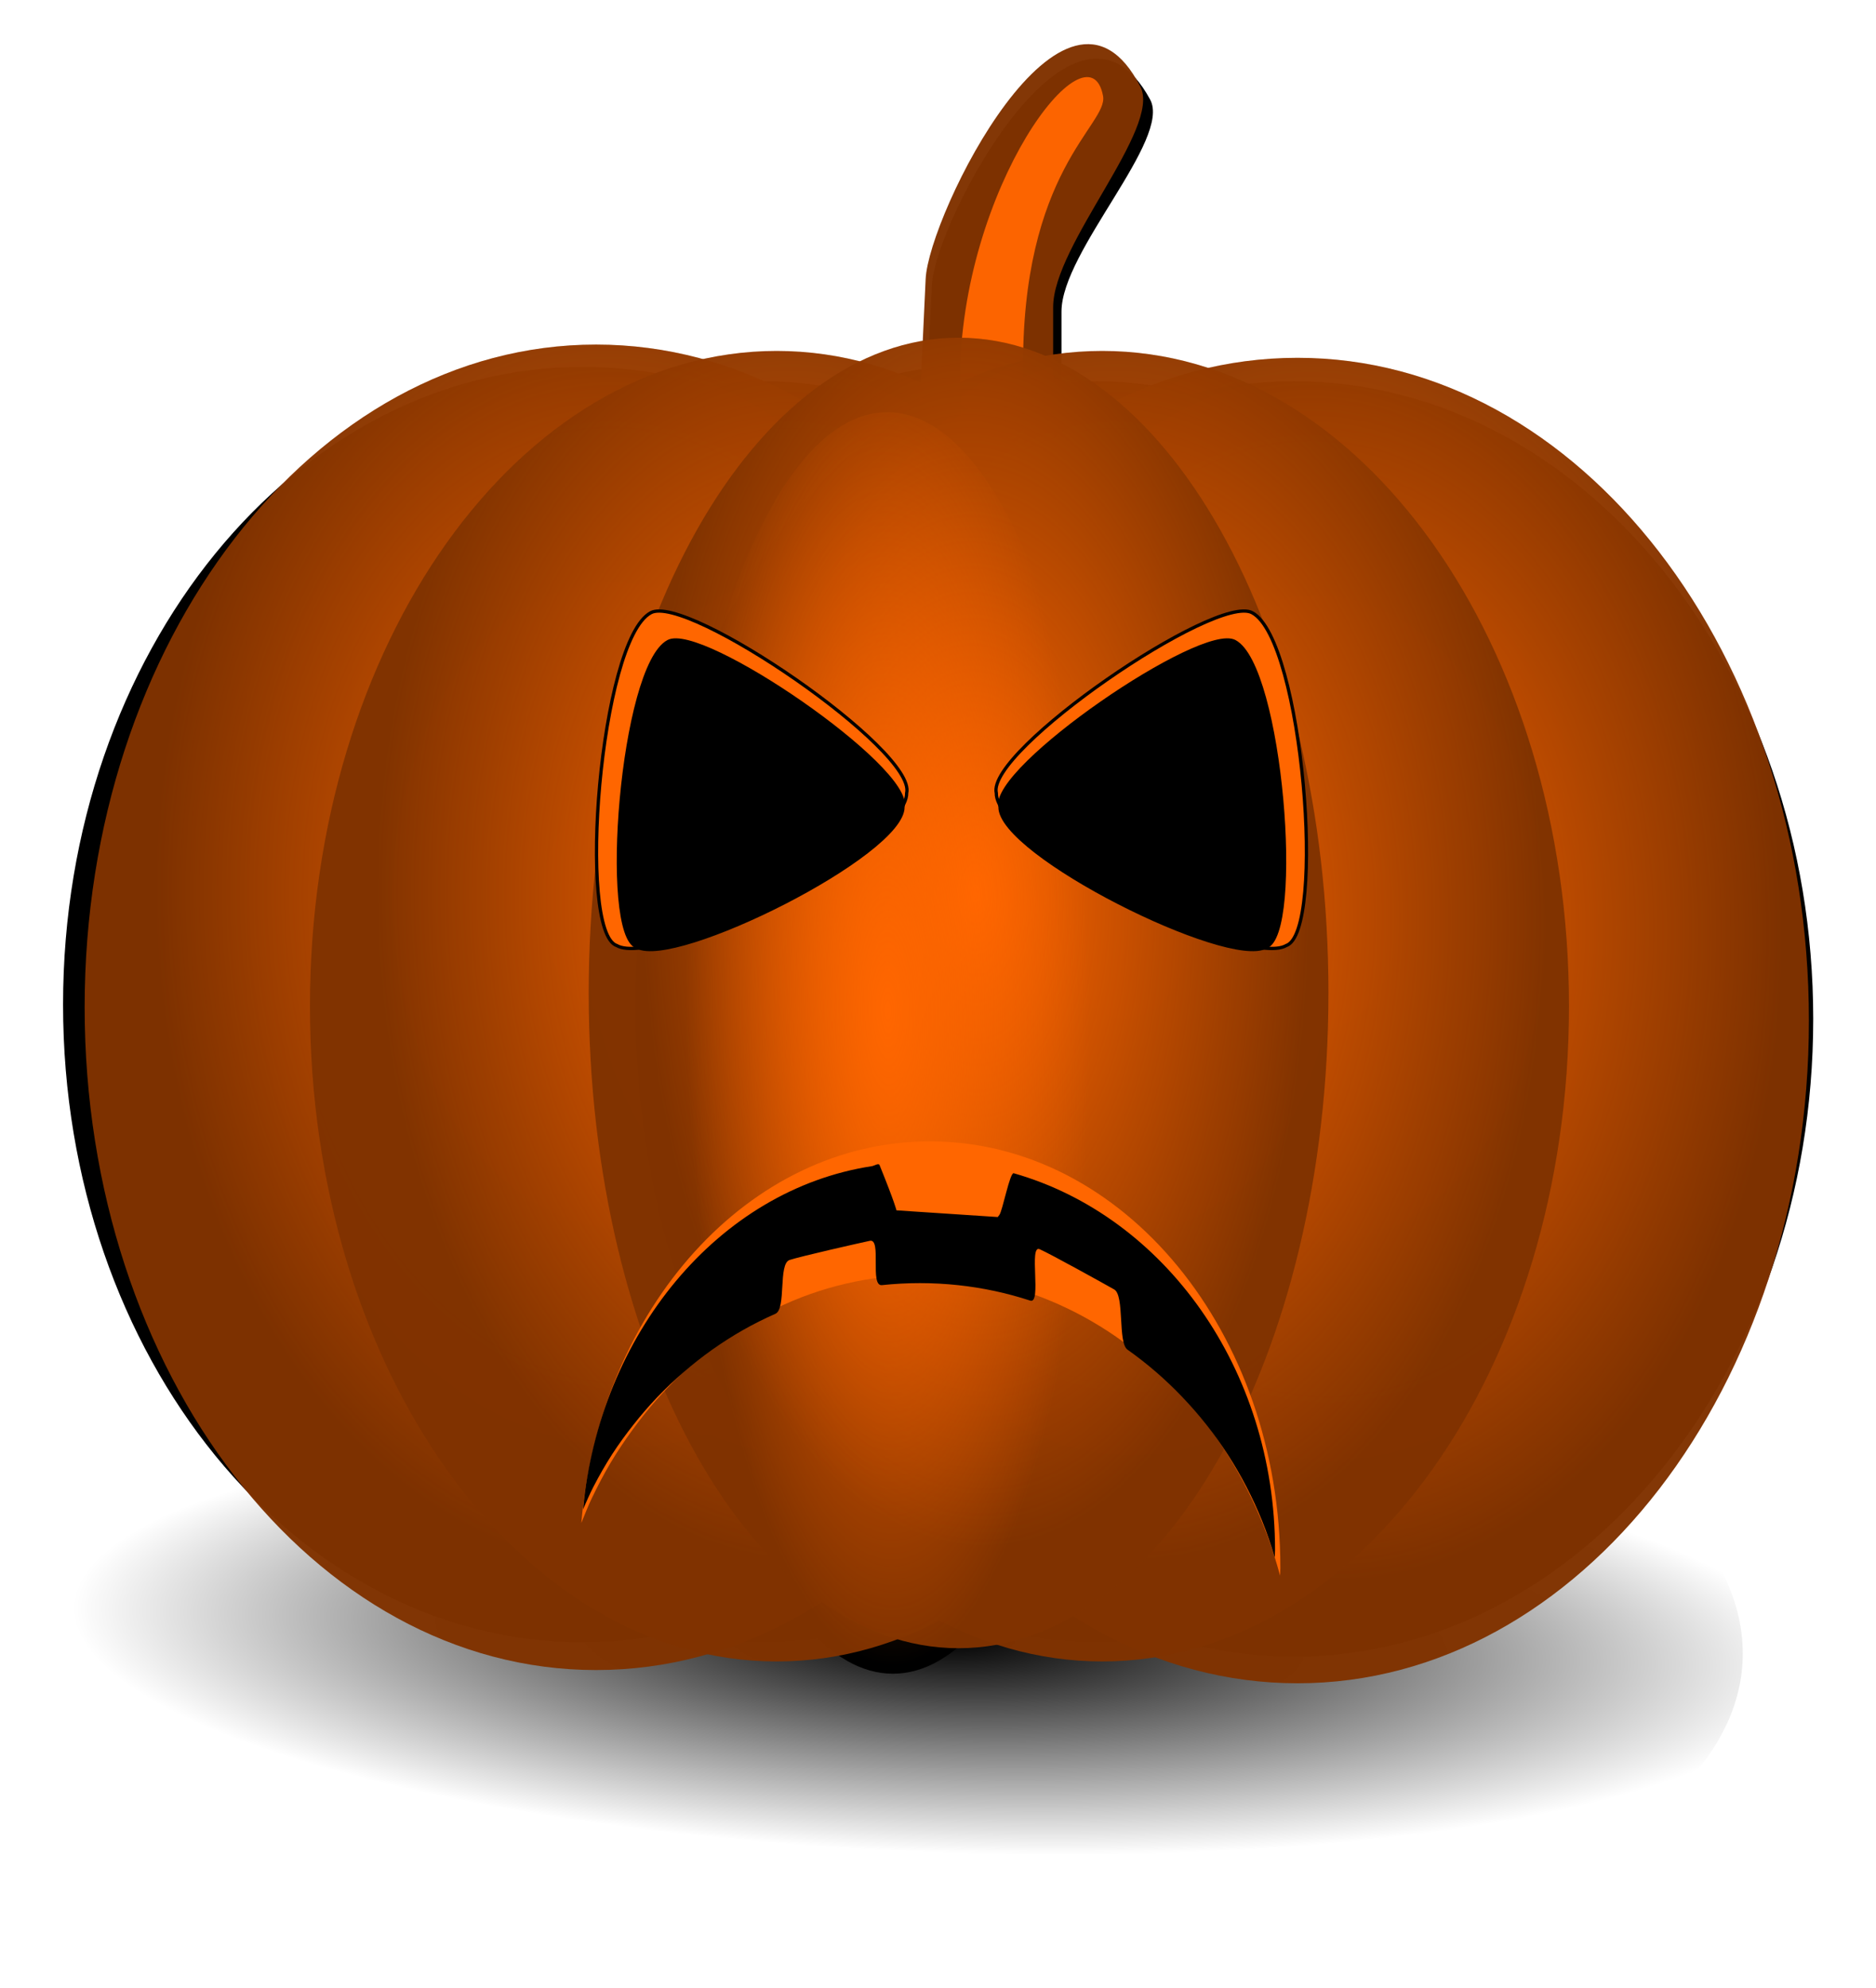
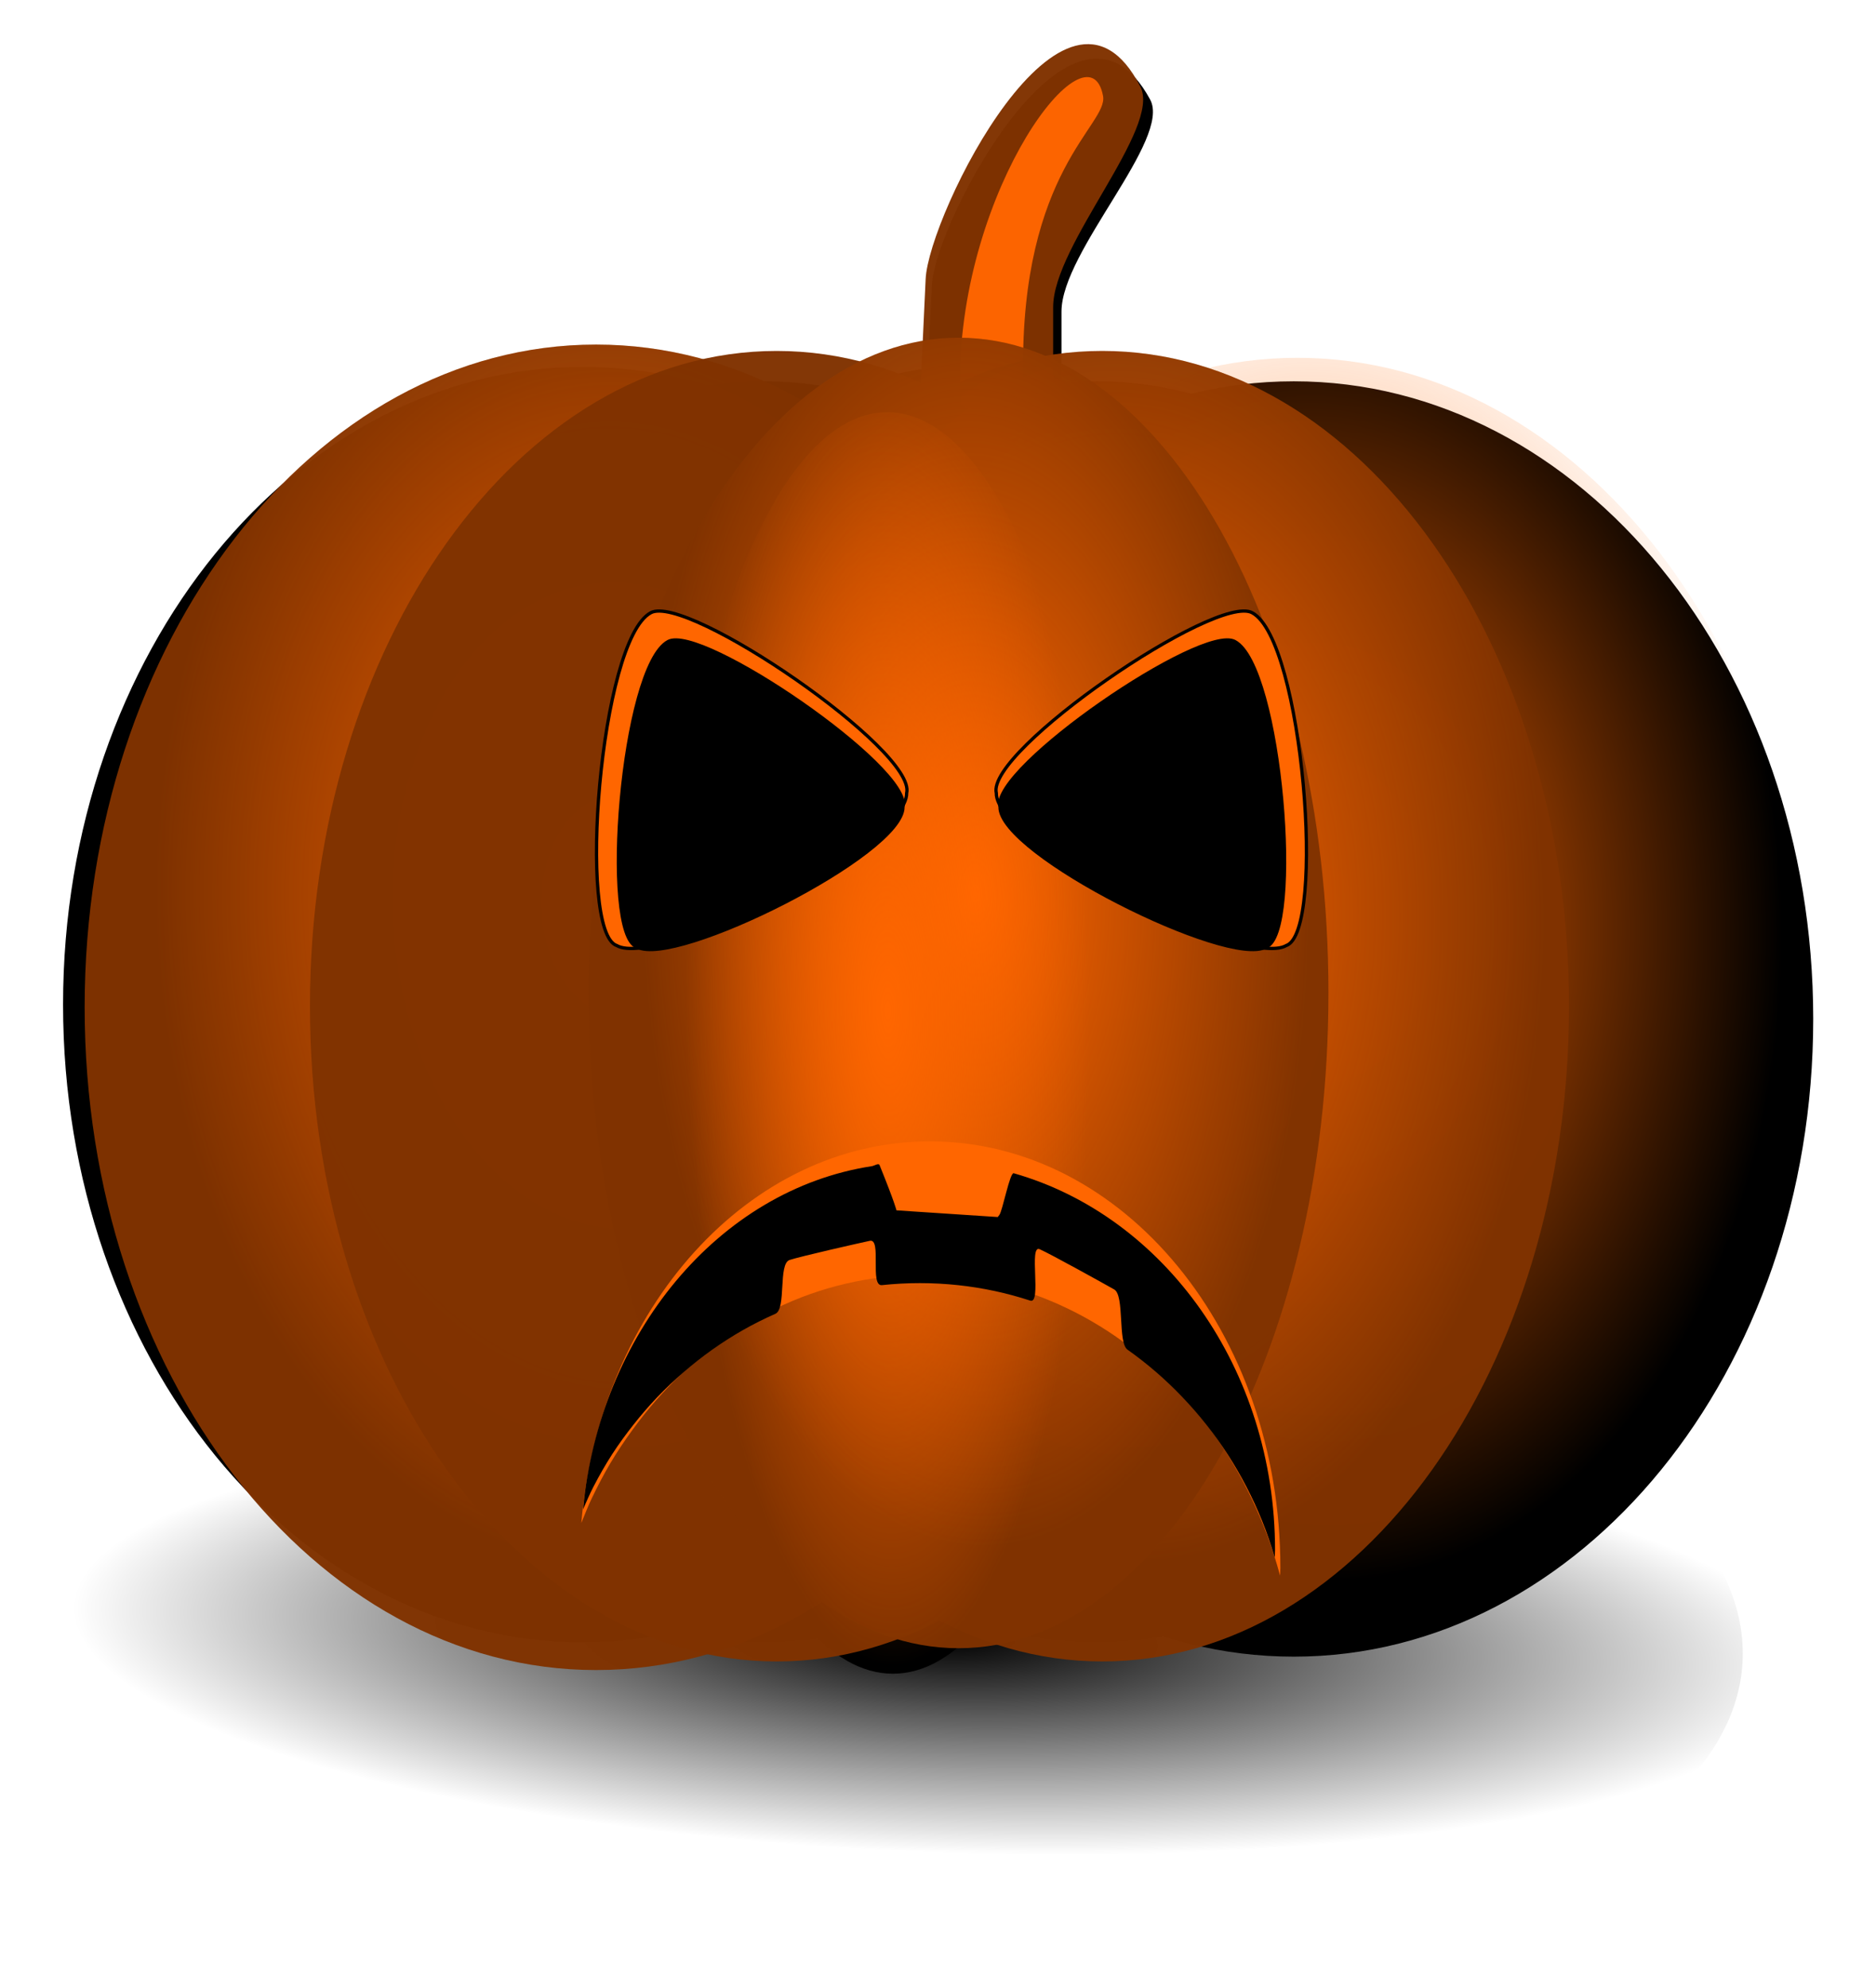
<svg xmlns="http://www.w3.org/2000/svg" xmlns:ns1="http://www.inkscape.org/namespaces/inkscape" xmlns:xlink="http://www.w3.org/1999/xlink" id="svg5841" viewBox="0 0 571.95 605.94" version="1.1" ns1:version="0.91 r13725">
  <defs id="defs3">
    <linearGradient id="linearGradient3218-4-73">
      <stop id="stop3220-1-5" style="stop-color:#ff6600" offset="0" />
      <stop id="stop3222-2-5" style="stop-color:#ff6600;stop-opacity:0" offset="1" />
    </linearGradient>
    <filter id="filter5423-6" height="1.135" width="1.37" color-interpolation-filters="sRGB" y="-.068" x="-.185">
      <feGaussianBlur id="feGaussianBlur5425-3" stdDeviation="3.819" />
    </filter>
    <filter id="filter5804-5" color-interpolation-filters="sRGB">
      <feGaussianBlur id="feGaussianBlur5806-9" stdDeviation="9.637" />
    </filter>
    <radialGradient id="radialGradient7316" gradientUnits="userSpaceOnUse" cy="-325.67" cx="1239" gradientTransform="matrix(.087 -1.266 5.144 .201 1241 1914)" r="63.797">
      <stop id="stop5201-1" style="stop-color:#000000" offset="0" />
      <stop id="stop5203-2" style="stop-color:#000000;stop-opacity:0" offset="1" />
    </radialGradient>
    <radialGradient id="radialGradient7318" xlink:href="#linearGradient3218-4-73" gradientUnits="userSpaceOnUse" cy="4582.6" cx="1725" gradientTransform="matrix(.903 -.039 .042 1.74 -24.752 -3326.9)" r="16.02" />
    <radialGradient id="radialGradient7338" xlink:href="#linearGradient3218-4-73" gradientUnits="userSpaceOnUse" cy="4582.6" cx="1725" gradientTransform="matrix(4.755 -.347 .22 15.446 -9557.3 -70141)" r="16.02" />
  </defs>
  <g id="layer1" transform="translate(-24.165 -537.06)">
    <g id="g7280" transform="matrix(.807 0 0 .807 574.61 810.63)">
      <path id="path6569" style="filter:url(#filter5804-5);fill:#000000" d="m591.84-915.64c0 136.74-37.762 247.59-84.344 247.59s-84.344-110.85-84.344-247.59 37.762-247.59 84.344-247.59 84.344 110.85 84.344 247.59zm77.795-17.95c0 136.74-62.545 247.59-139.7 247.59-77.153 0-139.7-110.85-139.7-247.59s62.545-247.59 139.7-247.59c77.153 0 139.7 110.85 139.7 247.59zc0 136.74-62.545 247.59-139.7 247.59-77.153 0-139.7-110.85-139.7-247.59s62.545-247.59 139.7-247.59c77.153 0 139.7 110.85 139.7 247.59zc0 136.74-62.545 247.59-139.7 247.59-77.153 0-139.7-110.85-139.7-247.59s62.545-247.59 139.7-247.59c77.153 0 139.7 110.85 139.7 247.59zm90.032 5.625c0 136.74-78.921 247.59-176.27 247.59-97.353 0-176.27-110.85-176.27-247.59s78.921-247.59 176.27-247.59c97.353 0 176.27 110.85 176.27 247.59zc0 136.74-78.921 247.59-176.27 247.59-97.353 0-176.27-110.85-176.27-247.59s78.921-247.59 176.27-247.59c97.353 0 176.27 110.85 176.27 247.59zc0 136.74-78.921 247.59-176.27 247.59-97.353 0-176.27-110.85-176.27-247.59s78.921-247.59 176.27-247.59c97.353 0 176.27 110.85 176.27 247.59zm-123.79 0c0 136.74-78.921 247.59-176.27 247.59-97.353 0-176.27-110.85-176.27-247.59s78.921-247.59 176.27-247.59c97.353 0 176.27 110.85 176.27 247.59zc0 136.74-78.921 247.59-176.27 247.59-97.353 0-176.27-110.85-176.27-247.59s78.921-247.59 176.27-247.59c97.353 0 176.27 110.85 176.27 247.59zc0 136.74-78.921 247.59-176.27 247.59-97.353 0-176.27-110.85-176.27-247.59s78.921-247.59 176.27-247.59c97.353 0 176.27 110.85 176.27 247.59zm213.83 2.817c0 138.29-86.479 250.4-193.15 250.4-106.68 0-193.15-112.11-193.15-250.4s86.479-250.4 193.15-250.4c106.68 0 193.15 112.11 193.15 250.4zc0 138.29-86.479 250.4-193.15 250.4-106.68 0-193.15-112.11-193.15-250.4s86.479-250.4 193.15-250.4c106.68 0 193.15 112.11 193.15 250.4zc0 138.29-86.479 250.4-193.15 250.4-106.68 0-193.15-112.11-193.15-250.4s86.479-250.4 193.15-250.4c106.68 0 193.15 112.11 193.15 250.4zm-261.41-357.26c2.049 10.907-31.202 27.976-30.18 104.92l0.702 52.856c0.203 15.23-0.57 29.338-9.124 29.338-8.554 0-15.441-12.262-15.441-27.495v-51.934c0-73.138 48.625-136.53 54.043-107.69zm-3.073 351.62c0 138.29-86.479 250.4-193.15 250.4-106.68 0-193.15-112.11-193.15-250.4s86.479-250.4 193.15-250.4c106.68 0 193.15 112.11 193.15 250.4zc0 138.29-86.479 250.4-193.15 250.4-106.68 0-193.15-112.11-193.15-250.4s86.479-250.4 193.15-250.4c106.68 0 193.15 112.11 193.15 250.4zc0 138.29-86.479 250.4-193.15 250.4-106.68 0-193.15-112.11-193.15-250.4s86.479-250.4 193.15-250.4c106.68 0 193.15 112.11 193.15 250.4zm17.915-355.41c8.04 15.674-32.957 59.607-32.957 83.268v80.675c0 23.662-14.322 42.71-32.113 42.71-17.79 0-21.386-20.047-20.281-43.675l4.225-90.332c1.132-24.196 52.682-128.1 81.126-72.645z" transform="matrix(1.016 0 0 .962 -860.37 935.92)" />
-       <path id="path6571" style="fill:url(#radialGradient7316)" d="m-335.02 131.6c180.79 12.117 319.99 84.239 310.92 161.09-9.075 76.85-162.99 129.33-343.78 117.21-180.79-12.117-319.99-84.238-310.92-161.09 9.075-76.85 162.99-129.33 343.78-117.21z" />
+       <path id="path6571" style="fill:url(#radialGradient7316)" d="m-335.02 131.6c180.79 12.117 319.99 84.239 310.92 161.09-9.075 76.85-162.99 129.33-343.78 117.21-180.79-12.117-319.99-84.238-310.92-161.09 9.075-76.85 162.99-129.33 343.78-117.21" />
      <path id="path6573" style="fill-opacity:.976;fill:#803300" d="m-251.26-306.25c8.04 15.675-32.957 59.607-32.957 83.268v80.675c0 23.662-14.322 42.71-32.113 42.71-17.79 0-21.386-20.047-20.281-43.675l4.225-90.332c1.132-24.196 52.682-128.1 81.126-72.646z" />
      <g id="g6575" transform="matrix(10.186 0 0 10.186 -17942 -46674)">
        <path id="path6577" style="fill-opacity:.976;fill:#803300" d="m1740.7 4583.8c0 15.407-7.173 27.898-16.02 27.898-8.848 0-16.02-12.49-16.02-27.898 0-15.407 7.173-27.898 16.02-27.898 8.848 0 16.02 12.49 16.02 27.898z" transform="matrix(1.184 0 0 .881 -325.44 547.92)" />
        <path id="path6579" style="fill:url(#radialGradient7318)" d="m1740.7 4583.8c0 15.407-7.173 27.898-16.02 27.898-8.848 0-16.02-12.49-16.02-27.898 0-15.407 7.173-27.898 16.02-27.898 8.848 0 16.02 12.49 16.02 27.898z" transform="matrix(1.184 0 0 .881 -325.44 547.92)" />
        <path id="path6581" style="fill:url(#radialGradient7318)" d="m1740.7 4583.8c0 15.407-7.173 27.898-16.02 27.898-8.848 0-16.02-12.49-16.02-27.898 0-15.407 7.173-27.898 16.02-27.898 8.848 0 16.02 12.49 16.02 27.898z" transform="matrix(1.184 0 0 .881 -325.44 547.92)" />
      </g>
      <path id="path6583" style="filter:url(#filter5423-6);fill-opacity:.976;fill:#ff6600" d="m1338-1522.2c1.875 7.602-28.56 19.498-27.625 73.127l0.642 36.838c0.186 10.615-0.521 20.448-8.351 20.448-7.83 0-14.134-8.546-14.134-19.163v-36.196c0-50.974 44.508-95.153 49.467-75.054z" transform="matrix(1.093 0 0 1.435 -1727.8 1881.6)" />
      <g id="g6585" transform="matrix(10.186 0 0 10.186 -17677 -46669)">
-         <path id="path6587" style="fill-opacity:.976;fill:#803300" d="m1740.7 4583.8c0 15.407-7.173 27.898-16.02 27.898-8.848 0-16.02-12.49-16.02-27.898 0-15.407 7.173-27.898 16.02-27.898 8.848 0 16.02 12.49 16.02 27.898z" transform="matrix(1.184 0 0 .881 -325.44 547.92)" />
        <path id="path6589" style="fill:url(#radialGradient7318)" d="m1740.7 4583.8c0 15.407-7.173 27.898-16.02 27.898-8.848 0-16.02-12.49-16.02-27.898 0-15.407 7.173-27.898 16.02-27.898 8.848 0 16.02 12.49 16.02 27.898z" transform="matrix(1.184 0 0 .881 -325.44 547.92)" />
-         <path id="path6591" style="fill:url(#radialGradient7318)" d="m1740.7 4583.8c0 15.407-7.173 27.898-16.02 27.898-8.848 0-16.02-12.49-16.02-27.898 0-15.407 7.173-27.898 16.02-27.898 8.848 0 16.02 12.49 16.02 27.898z" transform="matrix(1.184 0 0 .881 -325.44 547.92)" />
      </g>
      <g id="g6593" transform="matrix(9.296 0 0 10.071 -16346 -46147)">
        <path id="path6595" style="fill-opacity:.976;fill:#803300" d="m1740.7 4583.8c0 15.407-7.173 27.898-16.02 27.898-8.848 0-16.02-12.49-16.02-27.898 0-15.407 7.173-27.898 16.02-27.898 8.848 0 16.02 12.49 16.02 27.898z" transform="matrix(1.184 0 0 .881 -325.44 547.92)" />
-         <path id="path6597" style="fill:url(#radialGradient7318)" d="m1740.7 4583.8c0 15.407-7.173 27.898-16.02 27.898-8.848 0-16.02-12.49-16.02-27.898 0-15.407 7.173-27.898 16.02-27.898 8.848 0 16.02 12.49 16.02 27.898z" transform="matrix(1.184 0 0 .881 -325.44 547.92)" />
        <path id="path6599" style="fill:url(#radialGradient7318)" d="m1740.7 4583.8c0 15.407-7.173 27.898-16.02 27.898-8.848 0-16.02-12.49-16.02-27.898 0-15.407 7.173-27.898 16.02-27.898 8.848 0 16.02 12.49 16.02 27.898z" transform="matrix(1.184 0 0 .881 -325.44 547.92)" />
      </g>
      <g id="g6601" transform="matrix(9.296 0 0 10.071 -16223 -46147)">
        <path id="path6603" style="fill-opacity:.976;fill:#803300" d="m1740.7 4583.8c0 15.407-7.173 27.898-16.02 27.898-8.848 0-16.02-12.49-16.02-27.898 0-15.407 7.173-27.898 16.02-27.898 8.848 0 16.02 12.49 16.02 27.898z" transform="matrix(1.184 0 0 .881 -325.44 547.92)" />
        <path id="path6605" style="fill:url(#radialGradient7318)" d="m1740.7 4583.8c0 15.407-7.173 27.898-16.02 27.898-8.848 0-16.02-12.49-16.02-27.898 0-15.407 7.173-27.898 16.02-27.898 8.848 0 16.02 12.49 16.02 27.898z" transform="matrix(1.184 0 0 .881 -325.44 547.92)" />
        <path id="path6607" style="fill:url(#radialGradient7318)" d="m1740.7 4583.8c0 15.407-7.173 27.898-16.02 27.898-8.848 0-16.02-12.49-16.02-27.898 0-15.407 7.173-27.898 16.02-27.898 8.848 0 16.02 12.49 16.02 27.898z" transform="matrix(1.184 0 0 .881 -325.44 547.92)" />
      </g>
      <g id="g6609" transform="matrix(7.367 0 0 10.071 -12966 -46152)">
        <path id="path6611" style="fill-opacity:.976;fill:#803300" d="m1740.7 4583.8c0 15.407-7.173 27.898-16.02 27.898-8.848 0-16.02-12.49-16.02-27.898 0-15.407 7.173-27.898 16.02-27.898 8.848 0 16.02 12.49 16.02 27.898z" transform="matrix(1.184 0 0 .881 -325.44 547.92)" />
        <path id="path6613" style="fill:url(#radialGradient7318)" d="m1740.7 4583.8c0 15.407-7.173 27.898-16.02 27.898-8.848 0-16.02-12.49-16.02-27.898 0-15.407 7.173-27.898 16.02-27.898 8.848 0 16.02 12.49 16.02 27.898z" transform="matrix(1.184 0 0 .881 -325.44 547.92)" />
        <path id="path6615" style="fill:url(#radialGradient7318)" d="m1740.7 4583.8c0 15.407-7.173 27.898-16.02 27.898-8.848 0-16.02-12.49-16.02-27.898 0-15.407 7.173-27.898 16.02-27.898 8.848 0 16.02 12.49 16.02 27.898z" transform="matrix(1.184 0 0 .881 -325.44 547.92)" />
      </g>
      <path id="path6617" style="fill:url(#radialGradient7338)" d="m-262.57 64.293c0 136.74-37.762 247.59-84.344 247.59s-84.344-110.85-84.344-247.59 37.762-247.59 84.344-247.59 84.344 110.85 84.344 247.59z" />
      <g id="g6967" transform="translate(-272.11 2861.3)">
        <path id="path6619" style="stroke:#000000;stroke-width:1.238px;fill:#ff6600" d="m-176.96-2843.1c-15.079-5.061-6.369-115.39 12.828-125.72 13.533-7.517 100.49 52.077 96.685 68.103 0.275 19.492-94.127 66.454-109.51 57.62z" />
        <path id="path6621" style="stroke:#000000;stroke-width:1.238px;fill:#000000" d="m-169.33-2842.6c-13.835-4.643-5.842-105.87 11.772-115.35 12.417-6.897 92.202 47.779 88.711 62.482 0.252 17.883-86.366 60.973-100.48 52.868z" />
      </g>
      <g id="g6963" transform="matrix(-.708 0 0 -1 -367.08 -2547.8)">
        <path id="path6623" style="fill:#ff6600" d="m-238.14-2804c-0.022 0.981-0.145 1.946-0.145 2.931 0 88.981 83.731 161.11 187.02 161.11 96.638 0 176.16-63.152 186-144.16-1.805 3.143-3.559 6.321-5.603 9.35-3.082 4.566-6.372 9.042-9.97 13.327-3.597 4.286-7.491 8.372-11.571 12.35-4.08 3.979-8.352 7.799-12.88 11.443-4.528 3.644-9.32 7.113-14.263 10.397-4.943 3.283-10.03 6.385-15.355 9.28-5.325 2.895-10.846 5.614-16.519 8.094-5.673 2.48-11.551 4.73-17.538 6.768-5.987 2.038-12.07 3.873-18.338 5.442-6.268 1.569-12.696 2.904-19.211 3.977-6.515 1.073-13.137 1.892-19.866 2.442-6.729 0.55-13.539 0.837-20.449 0.837-6.91 0-13.792-0.287-20.521-0.837-6.729-0.55-13.351-1.369-19.867-2.442-6.515-1.073-12.871-2.408-19.139-3.977-6.268-1.569-12.424-3.404-18.411-5.442-5.987-2.038-11.792-4.288-17.465-6.768-5.673-2.48-11.194-5.199-16.519-8.094-5.325-2.895-10.484-5.997-15.428-9.28-4.943-3.283-9.662-6.752-14.19-10.397-4.528-3.644-8.874-7.465-12.953-11.443-4.08-3.979-7.901-8.065-11.498-12.35-3.597-4.286-6.961-8.761-10.042-13.327-3.082-4.566-5.909-9.276-8.441-14.095-2.532-4.819-4.745-9.748-6.695-14.793-0.046-0.117-0.101-0.232-0.147-0.349z" />
        <path id="path6625" style="fill:#000000" d="m-235.3-2797.1c-0.022 0.894-0.145 1.774-0.145 2.673 0 68.634 59.289 126.28 139.44 142.42 2.076 0.418 5.995-14.282 7.671-15.745 3.663-3.196-0.186-0.84-0.186-0.84l55.083 2.574s0.896 2.902 9.029 17.094c0.503 0.877 2.732-0.257 4.09-0.404 82.055-8.894 145.43-63.644 154.13-129.64-1.787 2.866-3.523 5.764-5.547 8.527-3.05 4.164-6.308 8.246-9.869 12.154-3.561 3.909-7.415 7.635-11.454 11.263-4.038 3.628-8.268 7.112-12.75 10.436-4.482 3.324-9.226 6.487-14.119 9.482-4.893 2.994-9.928 5.823-15.199 8.463-5.271 2.64-10.736 5.12-16.352 7.382-5.615 2.262-11.434 4.314-17.361 6.173-5.926 1.859-1.361 18.891-7.566 20.322-6.204 1.431-36.388 6.262-42.838 7.241-6.45 0.979 0.229-17.247-6.432-16.745-6.661 0.502-13.402 0.764-20.242 0.764-6.84 0-13.652-0.262-20.314-0.764-6.661-0.502-13.216-1.248-19.665-2.227-6.449-0.979-12.74-2.196-18.945-3.627-6.204-1.431 0.935 21.289-4.991 19.43-5.927-1.859-34.171-12.945-39.786-15.207-5.615-2.262-1.818-20.1-7.088-22.74-5.271-2.641-10.378-5.469-15.271-8.463-4.893-2.994-9.565-6.158-14.047-9.482-4.482-3.324-8.784-6.808-12.822-10.436-4.038-3.628-7.821-7.355-11.382-11.263-3.561-3.908-6.891-7.99-9.941-12.154-3.05-4.164-5.85-8.46-8.356-12.854-2.507-4.395-4.698-8.89-6.627-13.49-0.048-0.107-0.099-0.211-0.145-0.318z" />
      </g>
      <g id="g6971" transform="matrix(-1 0 0 1 -373.14 2861.3)">
        <path id="path6973" style="stroke:#000000;stroke-width:1.238px;fill:#ff6600" d="m-176.96-2843.1c-15.079-5.061-6.369-115.39 12.828-125.72 13.533-7.517 100.49 52.077 96.685 68.103 0.275 19.492-94.127 66.454-109.51 57.62z" />
        <path id="path6975" style="stroke:#000000;stroke-width:1.238px;fill:#000000" d="m-169.33-2842.6c-13.835-4.643-5.842-105.87 11.772-115.35 12.417-6.897 92.202 47.779 88.711 62.482 0.252 17.883-86.366 60.973-100.48 52.868z" />
      </g>
    </g>
  </g>
</svg>